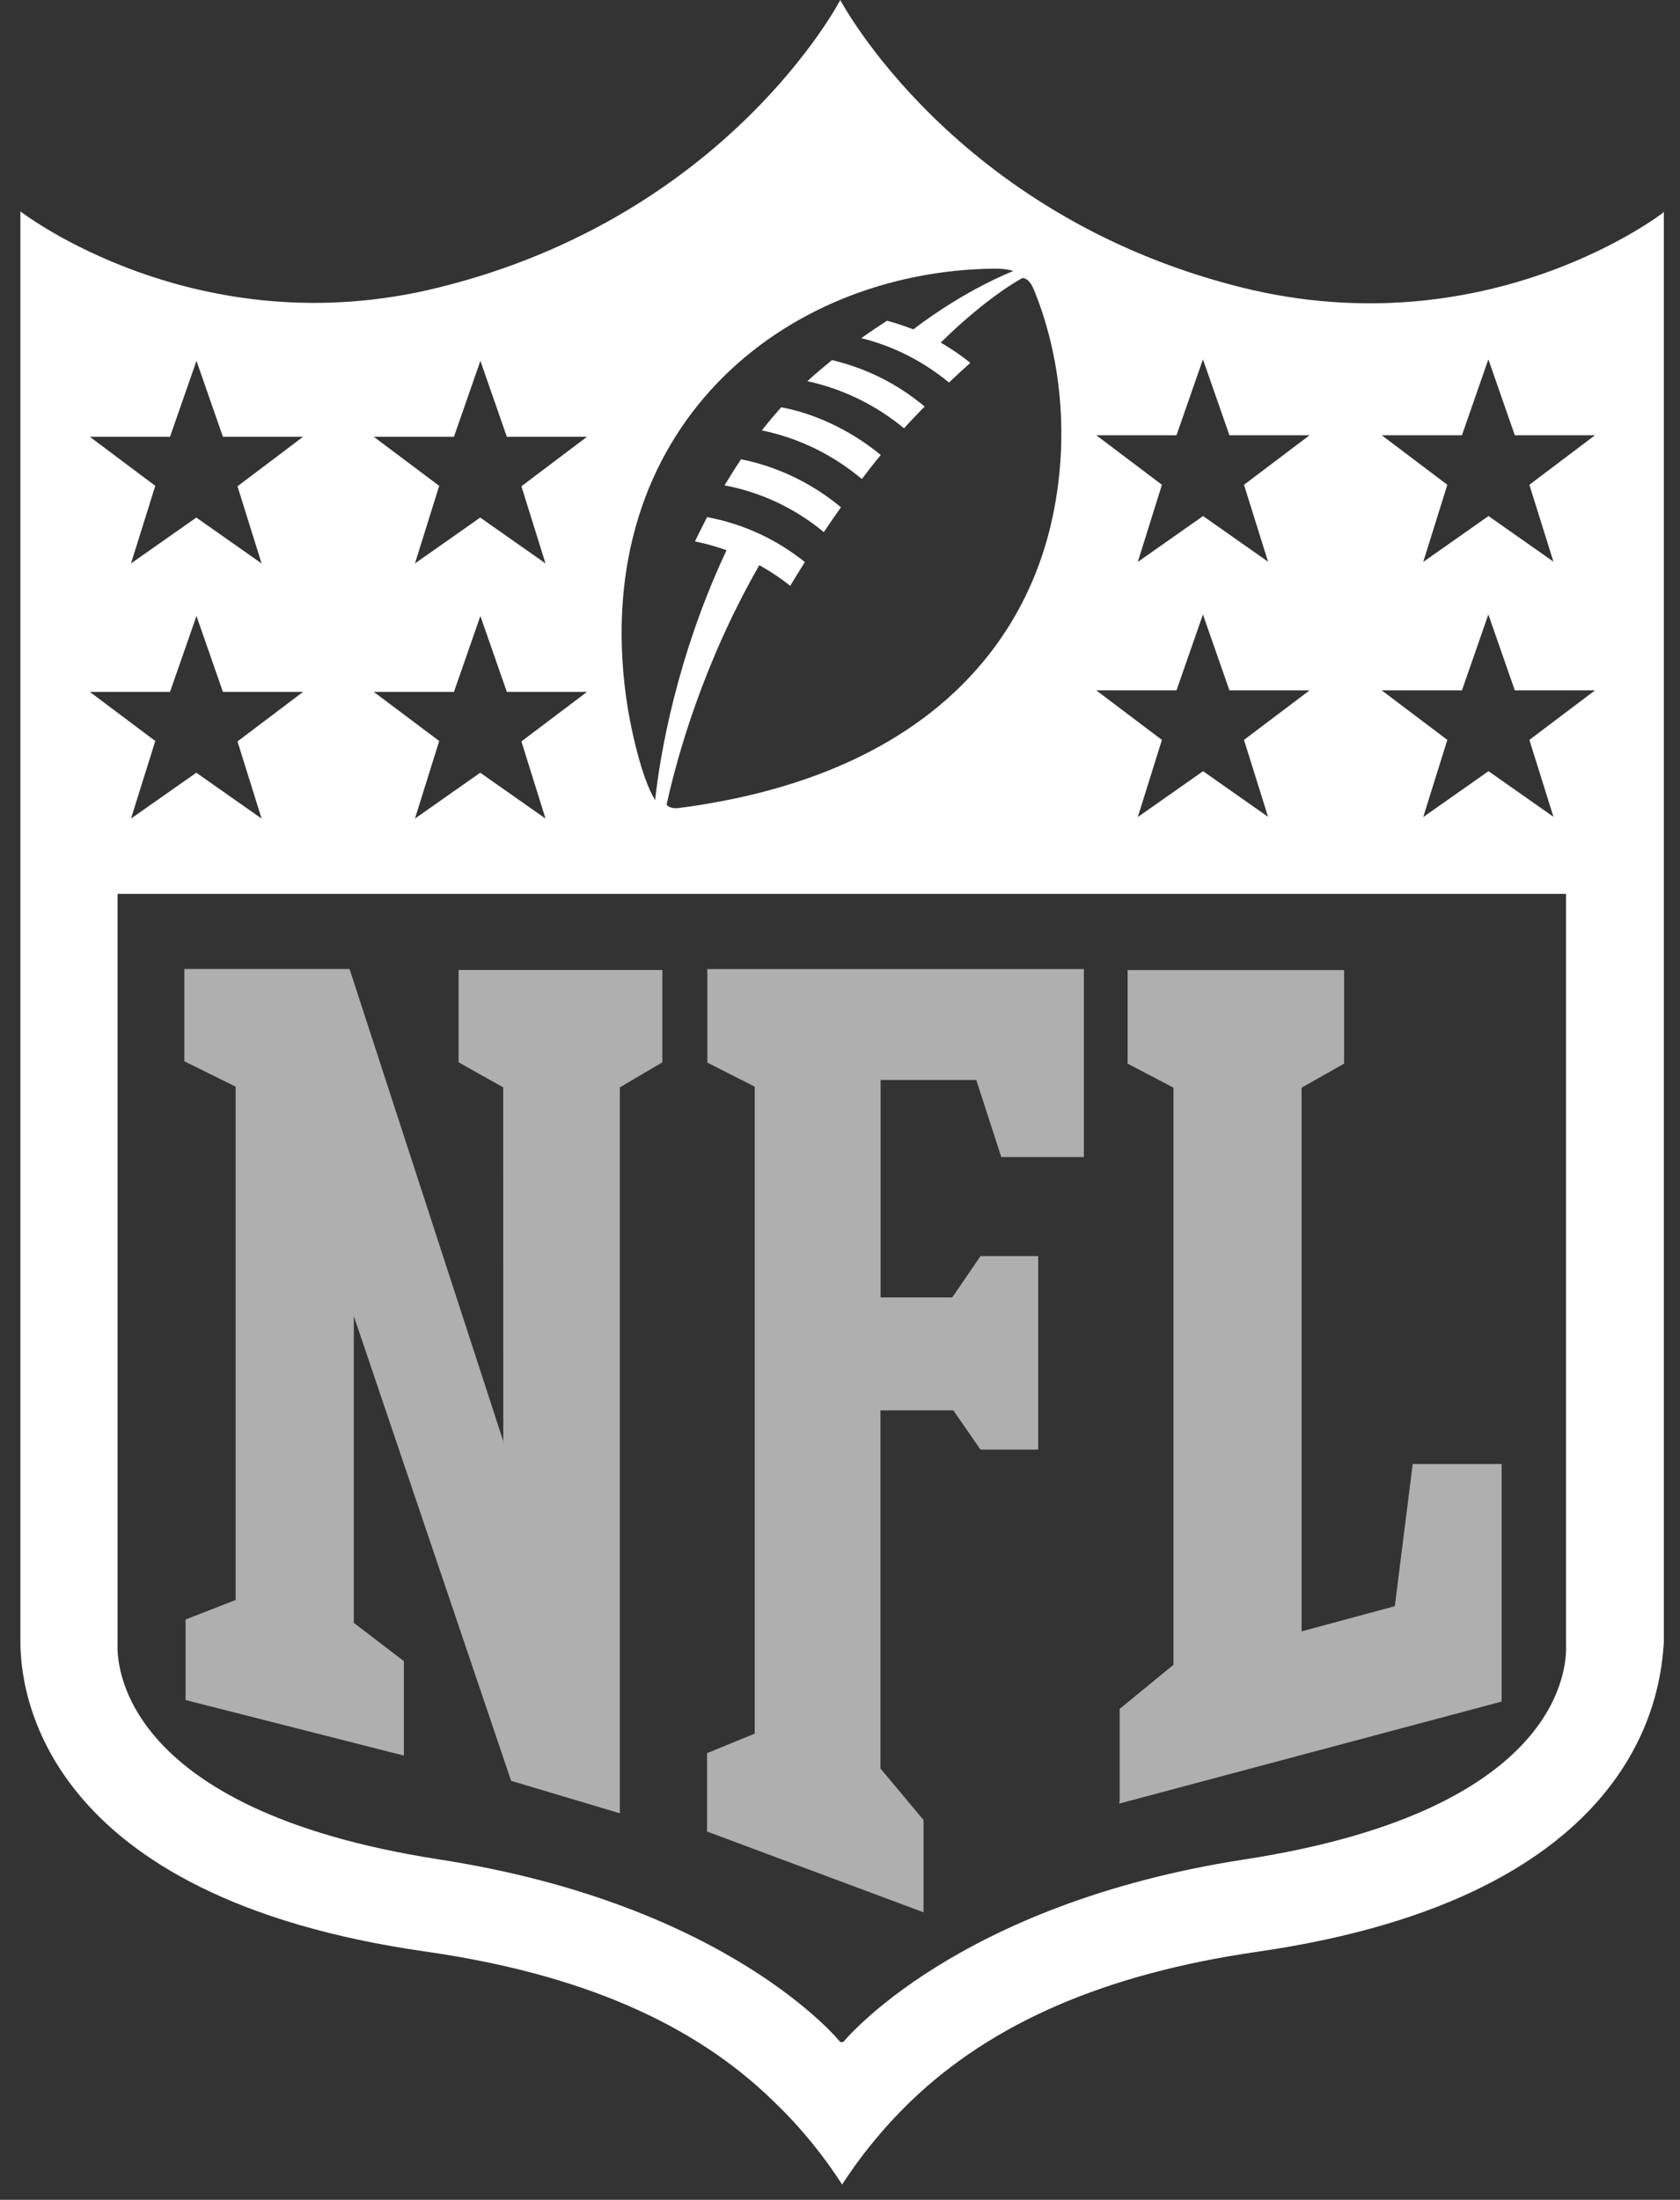
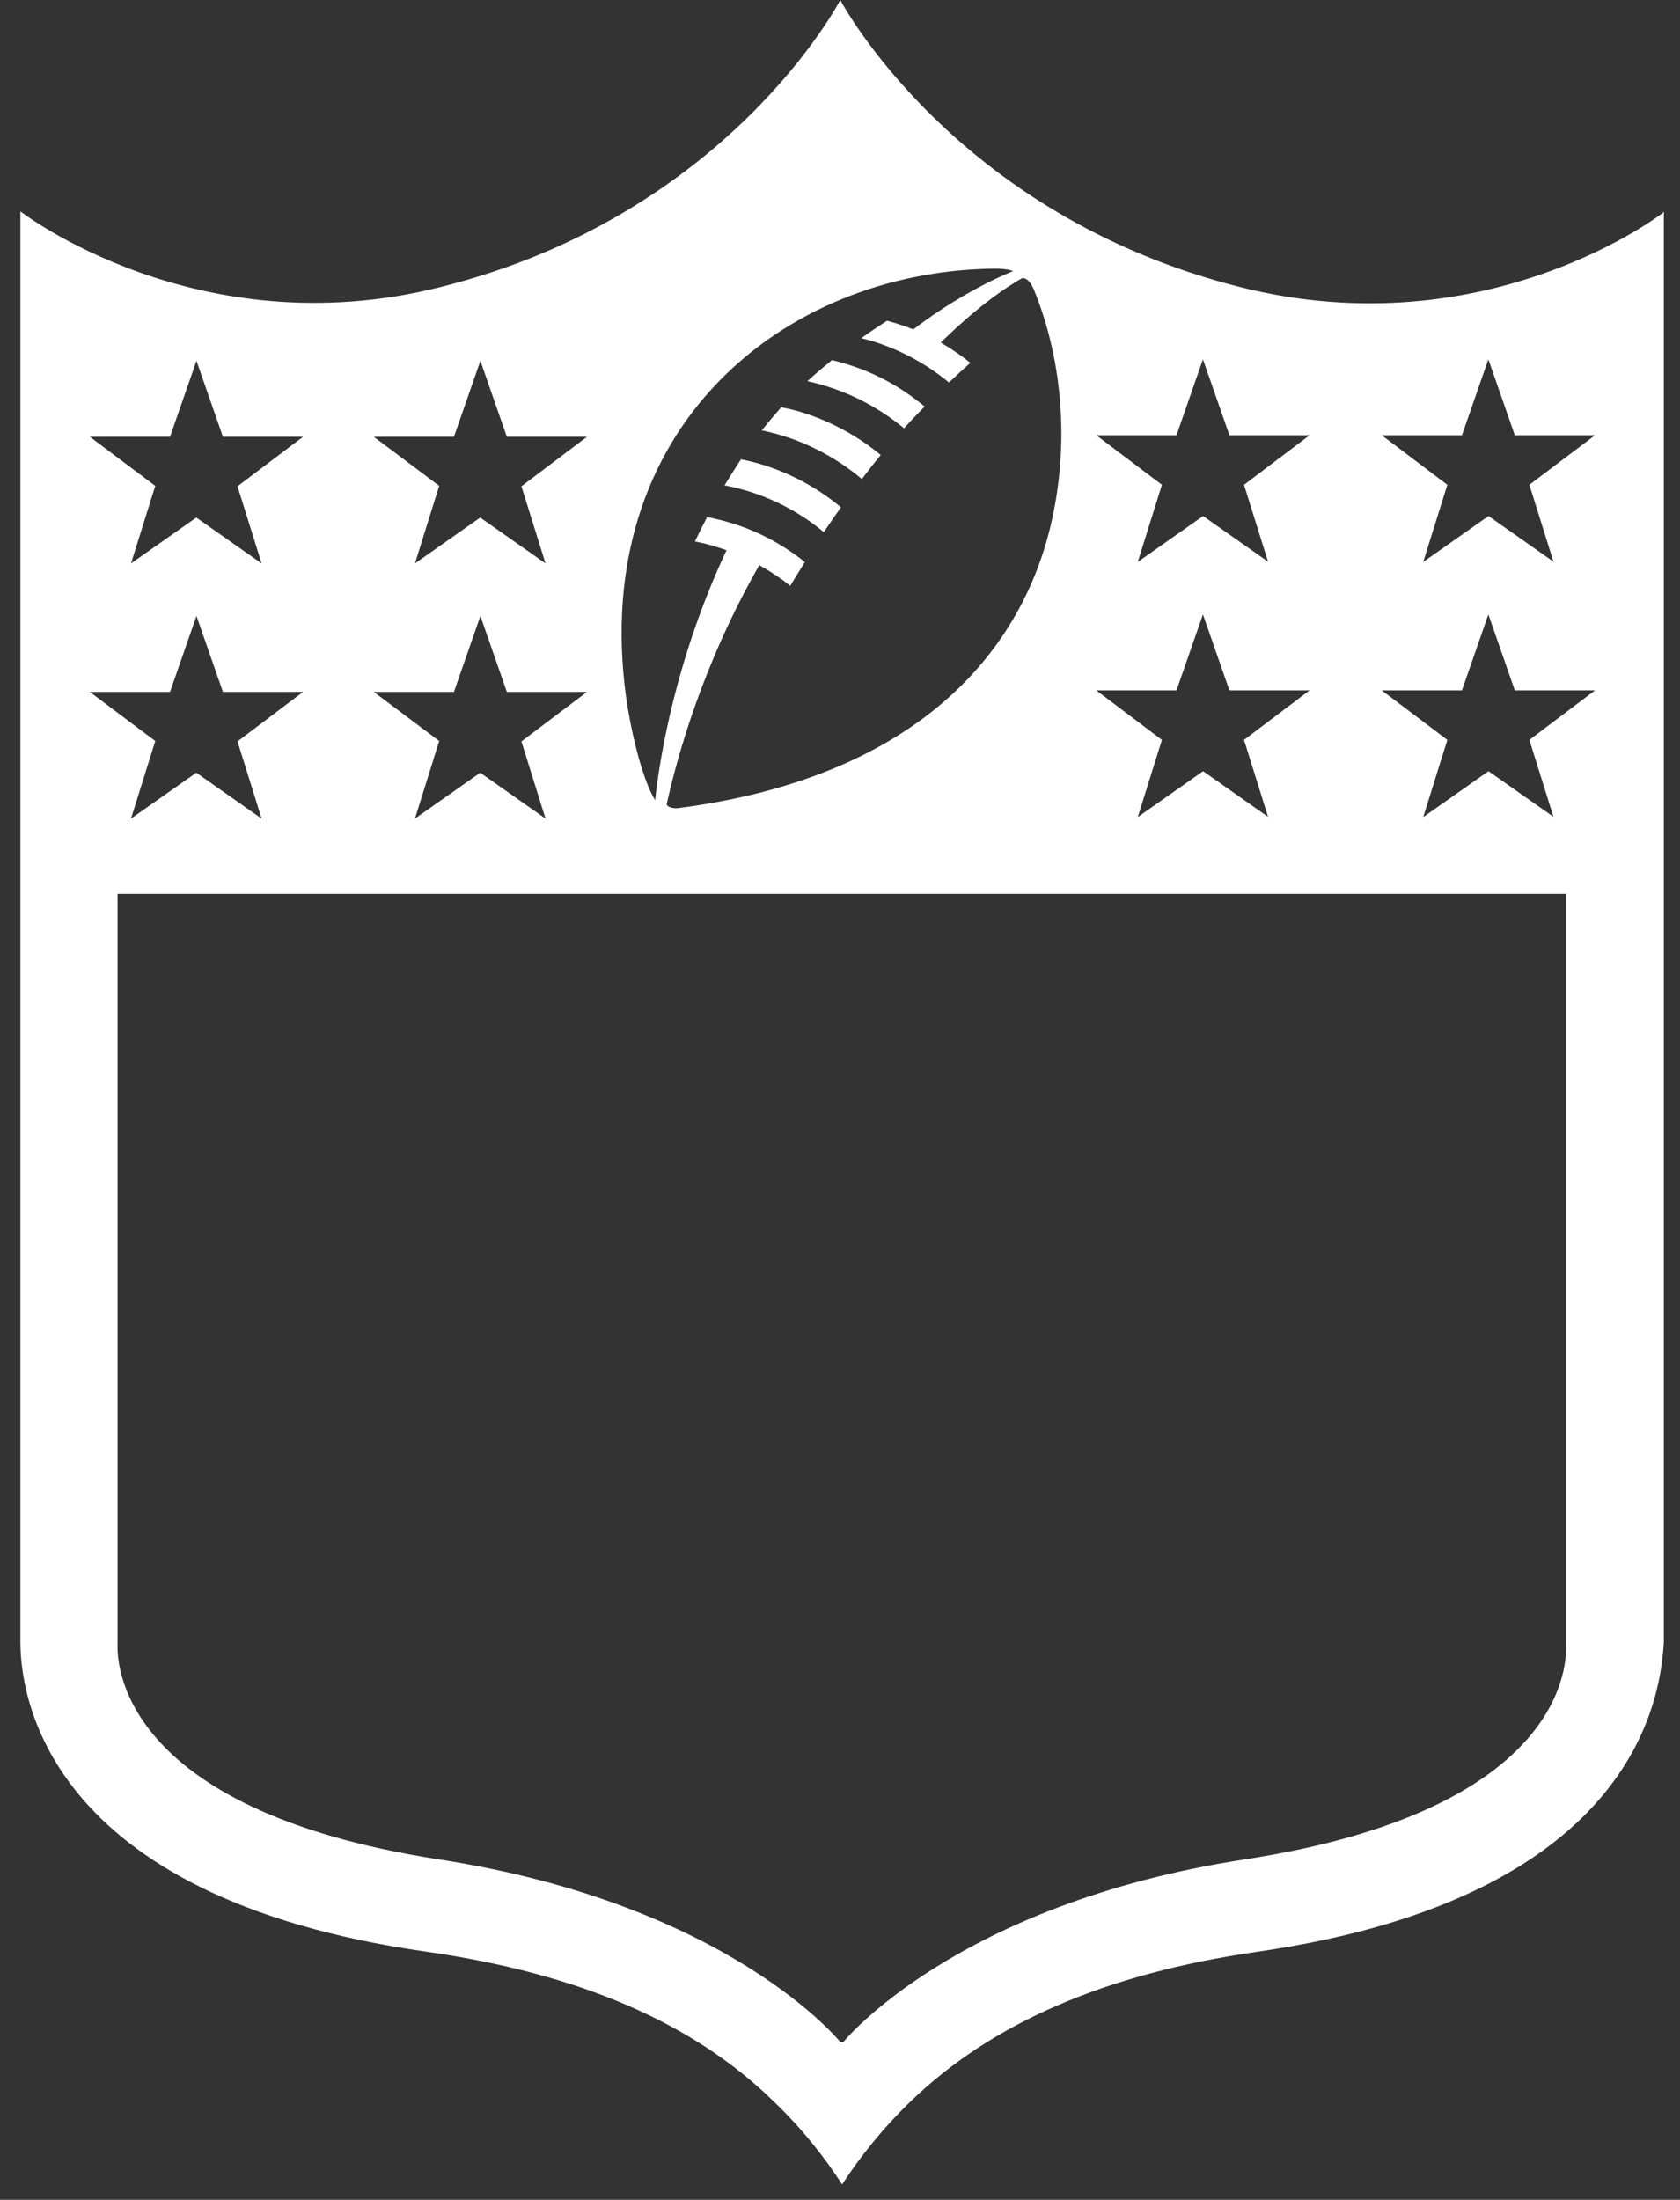
<svg xmlns="http://www.w3.org/2000/svg" width="55" height="72" viewBox="0 0 55 72" fill="none">
  <rect x="0" y="0" width="55" height="72" fill="#333333" stroke="none" />
-   <path fill-rule="evenodd" clip-rule="evenodd" d="M16.476 47.221L16.474 35.59L15.013 34.769V31.747H21.684V34.769L20.292 35.59V59.349L16.733 58.286L11.583 43.076L11.582 53.116L13.223 54.369V57.461L6.075 55.642V53.007L7.715 52.367V35.566L6.035 34.736V31.714H11.443L16.493 47.222L16.476 47.221ZM28.804 57.858L30.235 59.568V62.59L23.147 59.946V57.381L24.708 56.741V35.566L23.157 34.779V31.717H35.484V37.871H32.78L31.961 35.346H28.829V42.464H31.175L32.1 41.112H33.989V47.445H32.1L31.21 46.162H28.824V57.893L28.804 57.858ZM36.657 58.952V55.93L38.417 54.488V35.599L36.916 34.813V31.751H44.004V34.813L42.612 35.599V53.394L45.664 52.57L46.249 47.918H49.161V55.692L36.635 59.032" fill="#AFAFAF" />
  <path fill-rule="evenodd" clip-rule="evenodd" d="M40.632 9.404C48.714 11.422 54.45 6.959 54.45 6.959L54.471 6.919V53.743C54.371 55.303 53.775 62.064 41.149 63.883C36.208 64.599 32.49 66.199 29.816 68.774C28.861 69.698 28.129 70.636 27.569 71.498C27.013 70.633 26.285 69.696 25.323 68.774C22.688 66.199 18.97 64.604 13.989 63.883C1.334 62.093 0.669 55.333 0.668 53.743V6.919C0.668 6.919 6.434 11.393 14.387 9.404C23.851 7.058 27.509 0 27.509 0C27.509 0 31.217 7.048 40.632 9.404ZM40.731 60.861C31.267 62.322 27.609 66.835 27.609 66.835H27.509C27.509 66.835 23.891 62.332 14.387 60.861C3.749 59.215 3.84 54.279 3.848 53.834C3.849 53.825 3.849 53.818 3.849 53.812V29.257H51.269V53.812C51.269 53.818 51.269 53.827 51.27 53.839C51.282 54.312 51.406 59.221 40.731 60.861ZM5.089 24.257L2.941 22.646H5.566L6.432 20.161L7.298 22.646H9.922L7.775 24.267L8.564 26.792L6.427 25.291L4.289 26.792L5.079 24.267L5.089 24.257ZM14.384 24.257L12.237 22.646H14.861L15.727 20.161L16.593 22.646H19.217L17.07 24.267L17.859 26.792L15.722 25.291L13.585 26.792L14.374 24.267L14.384 24.257ZM5.089 15.906L2.941 14.296H5.566L6.432 11.81L7.298 14.296H9.922L7.775 15.916L8.564 18.441L6.427 16.94L4.289 18.441L5.079 15.916L5.089 15.906ZM14.384 15.906L12.237 14.296H14.861L15.727 11.81L16.593 14.296H19.217L17.07 15.916L17.859 18.441L15.722 16.94L13.585 18.441L14.374 15.916L14.384 15.906ZM50.869 26.742L48.731 25.241L46.594 26.742L47.383 24.217L45.236 22.596H47.861L48.726 20.111L49.592 22.596H52.217L50.069 24.217L50.859 26.742H50.869ZM41.524 26.742L39.387 25.241L37.249 26.742L38.039 24.217L35.891 22.596H38.516L39.382 20.111L40.249 22.596H42.873L40.726 24.217L41.516 26.742H41.524ZM50.869 18.392L48.731 16.89L46.594 18.392L47.383 15.867L45.236 14.246H47.861L48.726 11.761L49.592 14.246H52.217L50.069 15.867L50.859 18.392H50.869ZM41.524 18.392L39.387 16.89L37.249 18.392L38.039 15.867L35.891 14.246H38.516L39.382 11.761L40.249 14.246H42.873L40.726 15.867L41.516 18.392H41.524ZM29.595 14.017C28.639 13.23 27.567 12.725 26.433 12.476C26.709 12.216 26.991 11.992 27.238 11.785C28.66 12.127 29.615 12.764 30.271 13.306C30.038 13.544 29.812 13.777 29.599 14.015L29.595 14.017V14.017ZM28.213 15.677C27.302 14.913 26.195 14.345 24.942 14.087C25.134 13.839 25.358 13.576 25.574 13.331C26.533 13.501 27.761 14.006 28.835 14.892C28.616 15.154 28.411 15.421 28.219 15.674L28.213 15.677V15.677ZM26.97 17.417C25.988 16.599 24.843 16.095 23.719 15.886C23.719 15.886 24.064 15.324 24.26 15.032C25.632 15.305 26.745 15.947 27.531 16.603C27.33 16.889 27.14 17.164 26.97 17.416V17.417V17.417ZM33.462 9.106C33.462 9.106 32.348 9.686 30.797 11.214C31.147 11.412 31.541 11.688 31.766 11.876C31.532 12.084 31.292 12.308 31.069 12.519C30.055 11.687 29.012 11.266 28.196 11.068C28.467 10.874 28.754 10.683 29.038 10.498C29.475 10.609 29.898 10.781 29.898 10.781C31.648 9.449 33.169 8.873 33.169 8.873C33.169 8.873 32.993 8.787 32.525 8.793C25.636 8.882 19.303 14.022 20.496 22.81C20.624 23.743 20.987 25.444 21.448 26.19C21.602 24.729 22.152 21.488 23.785 18.009C23.217 17.805 22.751 17.721 22.751 17.721C22.918 17.371 23.149 16.925 23.149 16.925C24.362 17.153 25.426 17.659 26.35 18.396C26.129 18.755 25.979 18.989 25.872 19.174C25.548 18.918 25.22 18.699 24.858 18.498C23.019 21.709 22.174 24.741 21.826 26.322C21.845 26.419 22.045 26.47 22.206 26.449C29.751 25.471 33.241 21.617 34.334 17.452C35.041 14.718 34.81 11.855 33.863 9.519C33.797 9.355 33.667 9.082 33.447 9.102" fill="white" />
</svg>